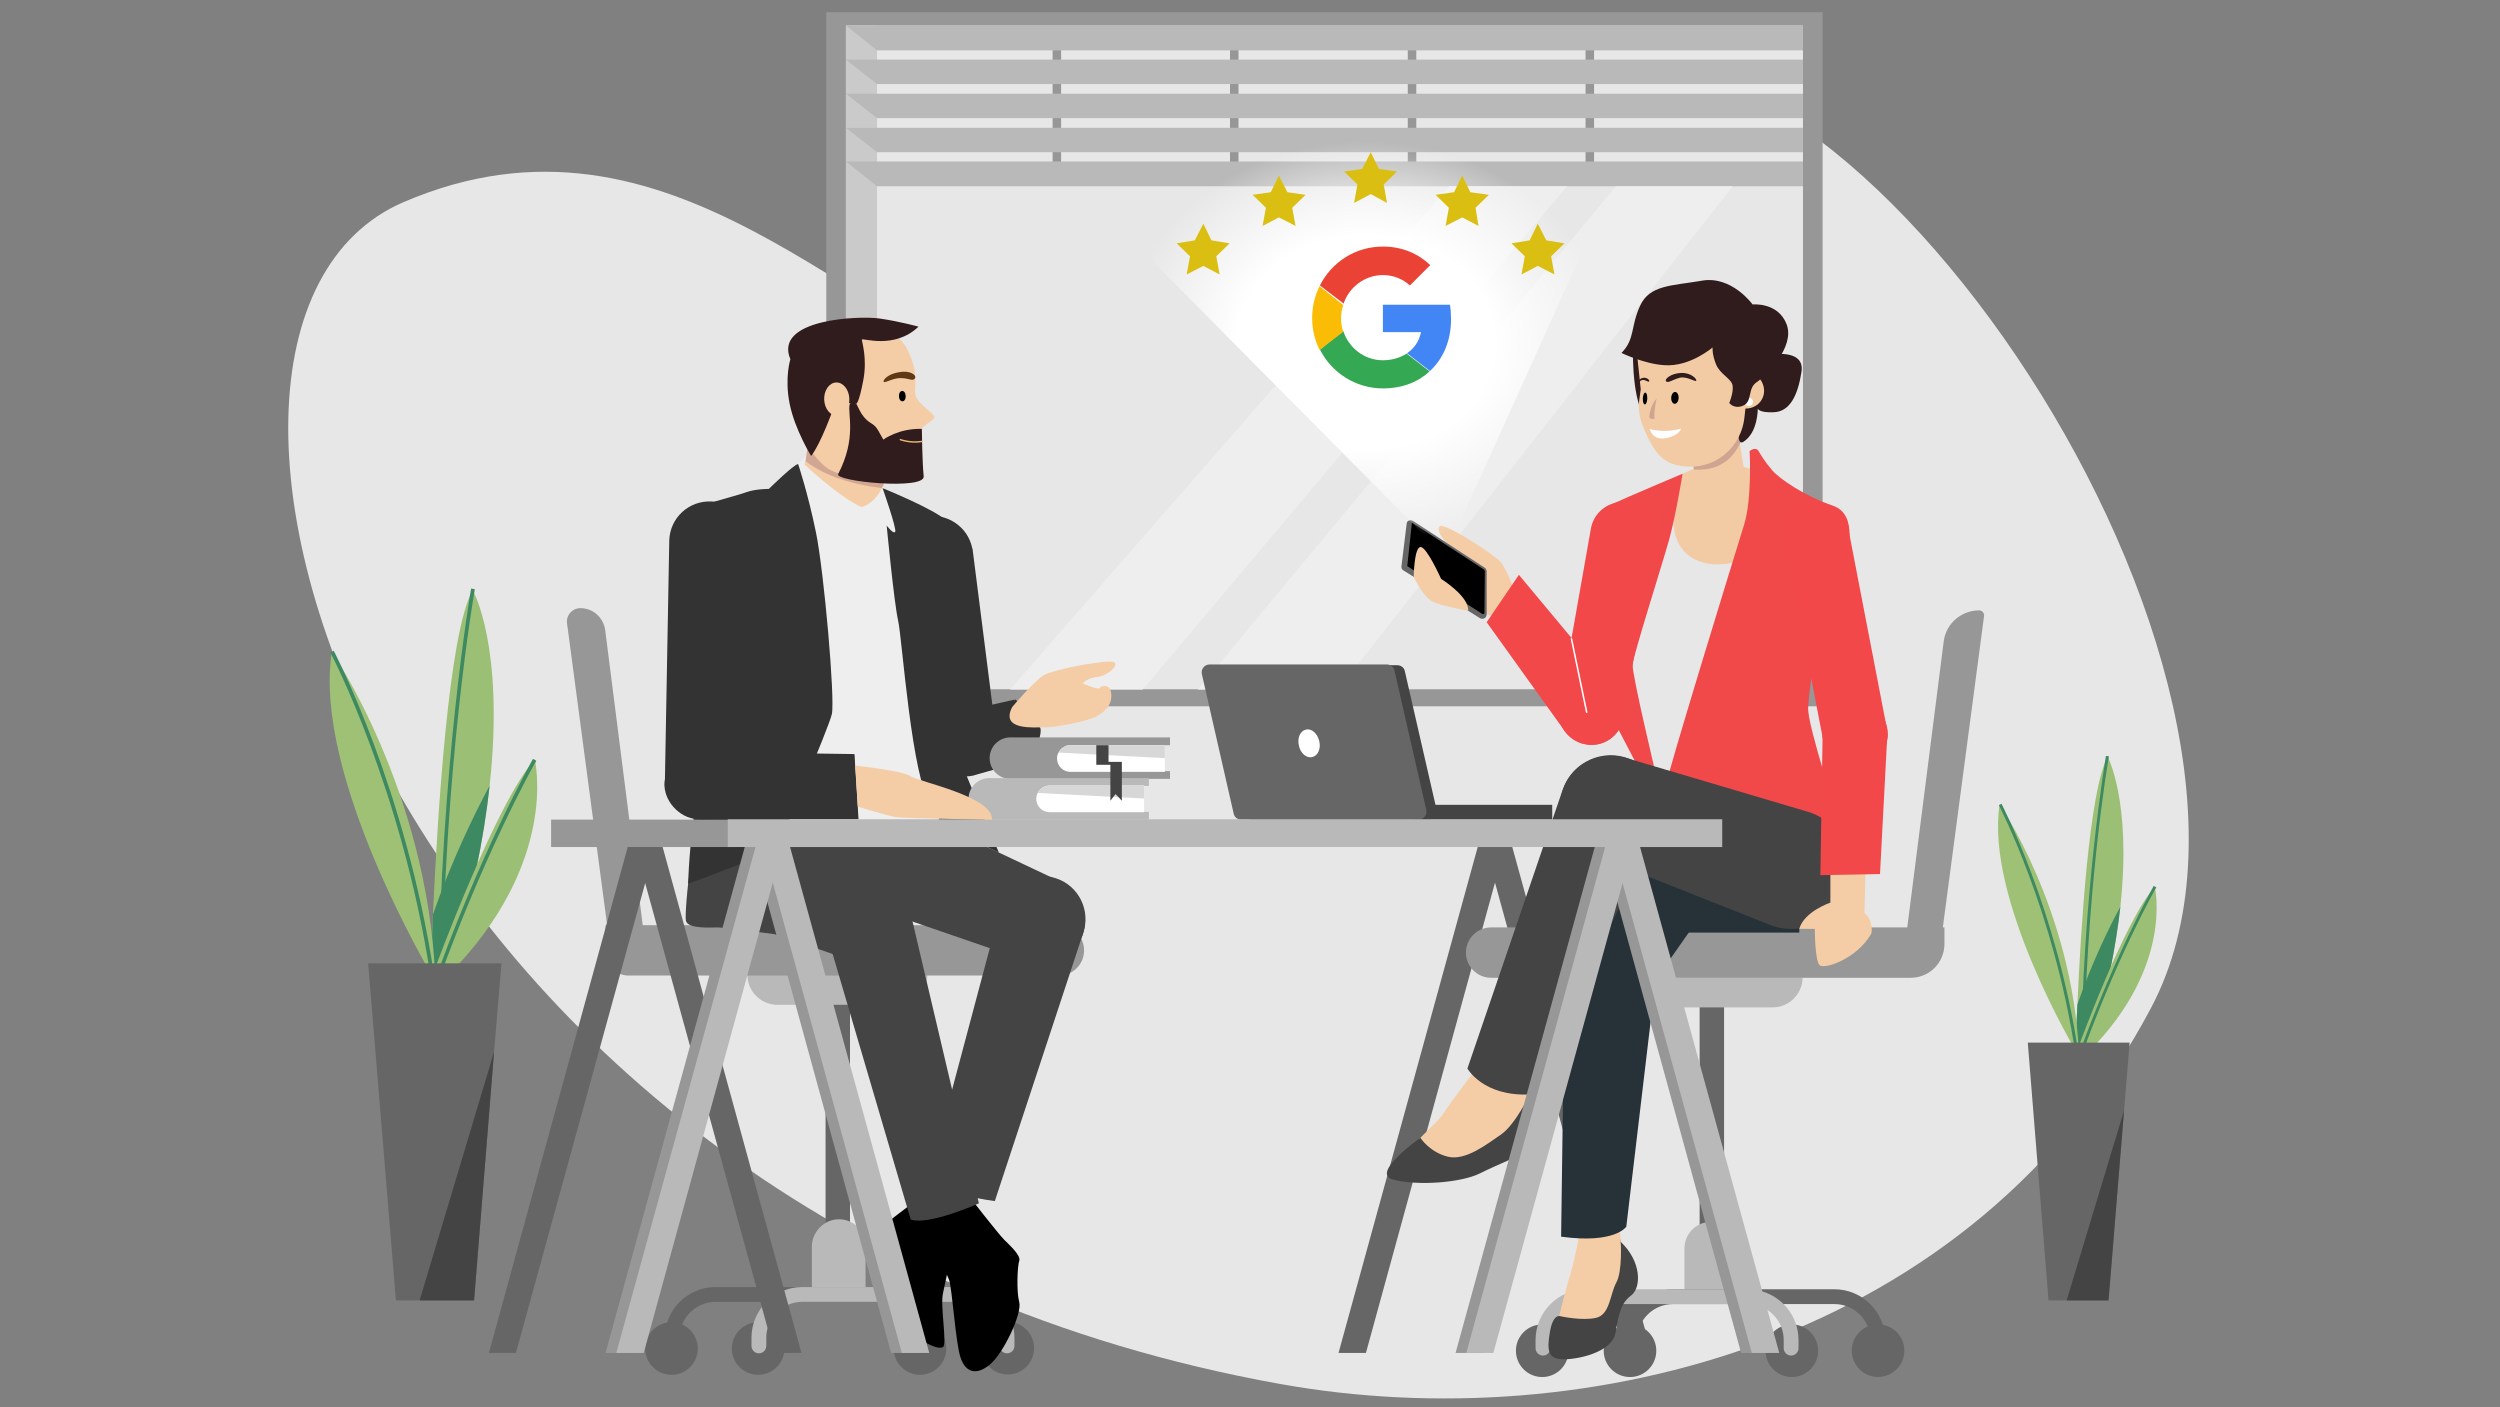
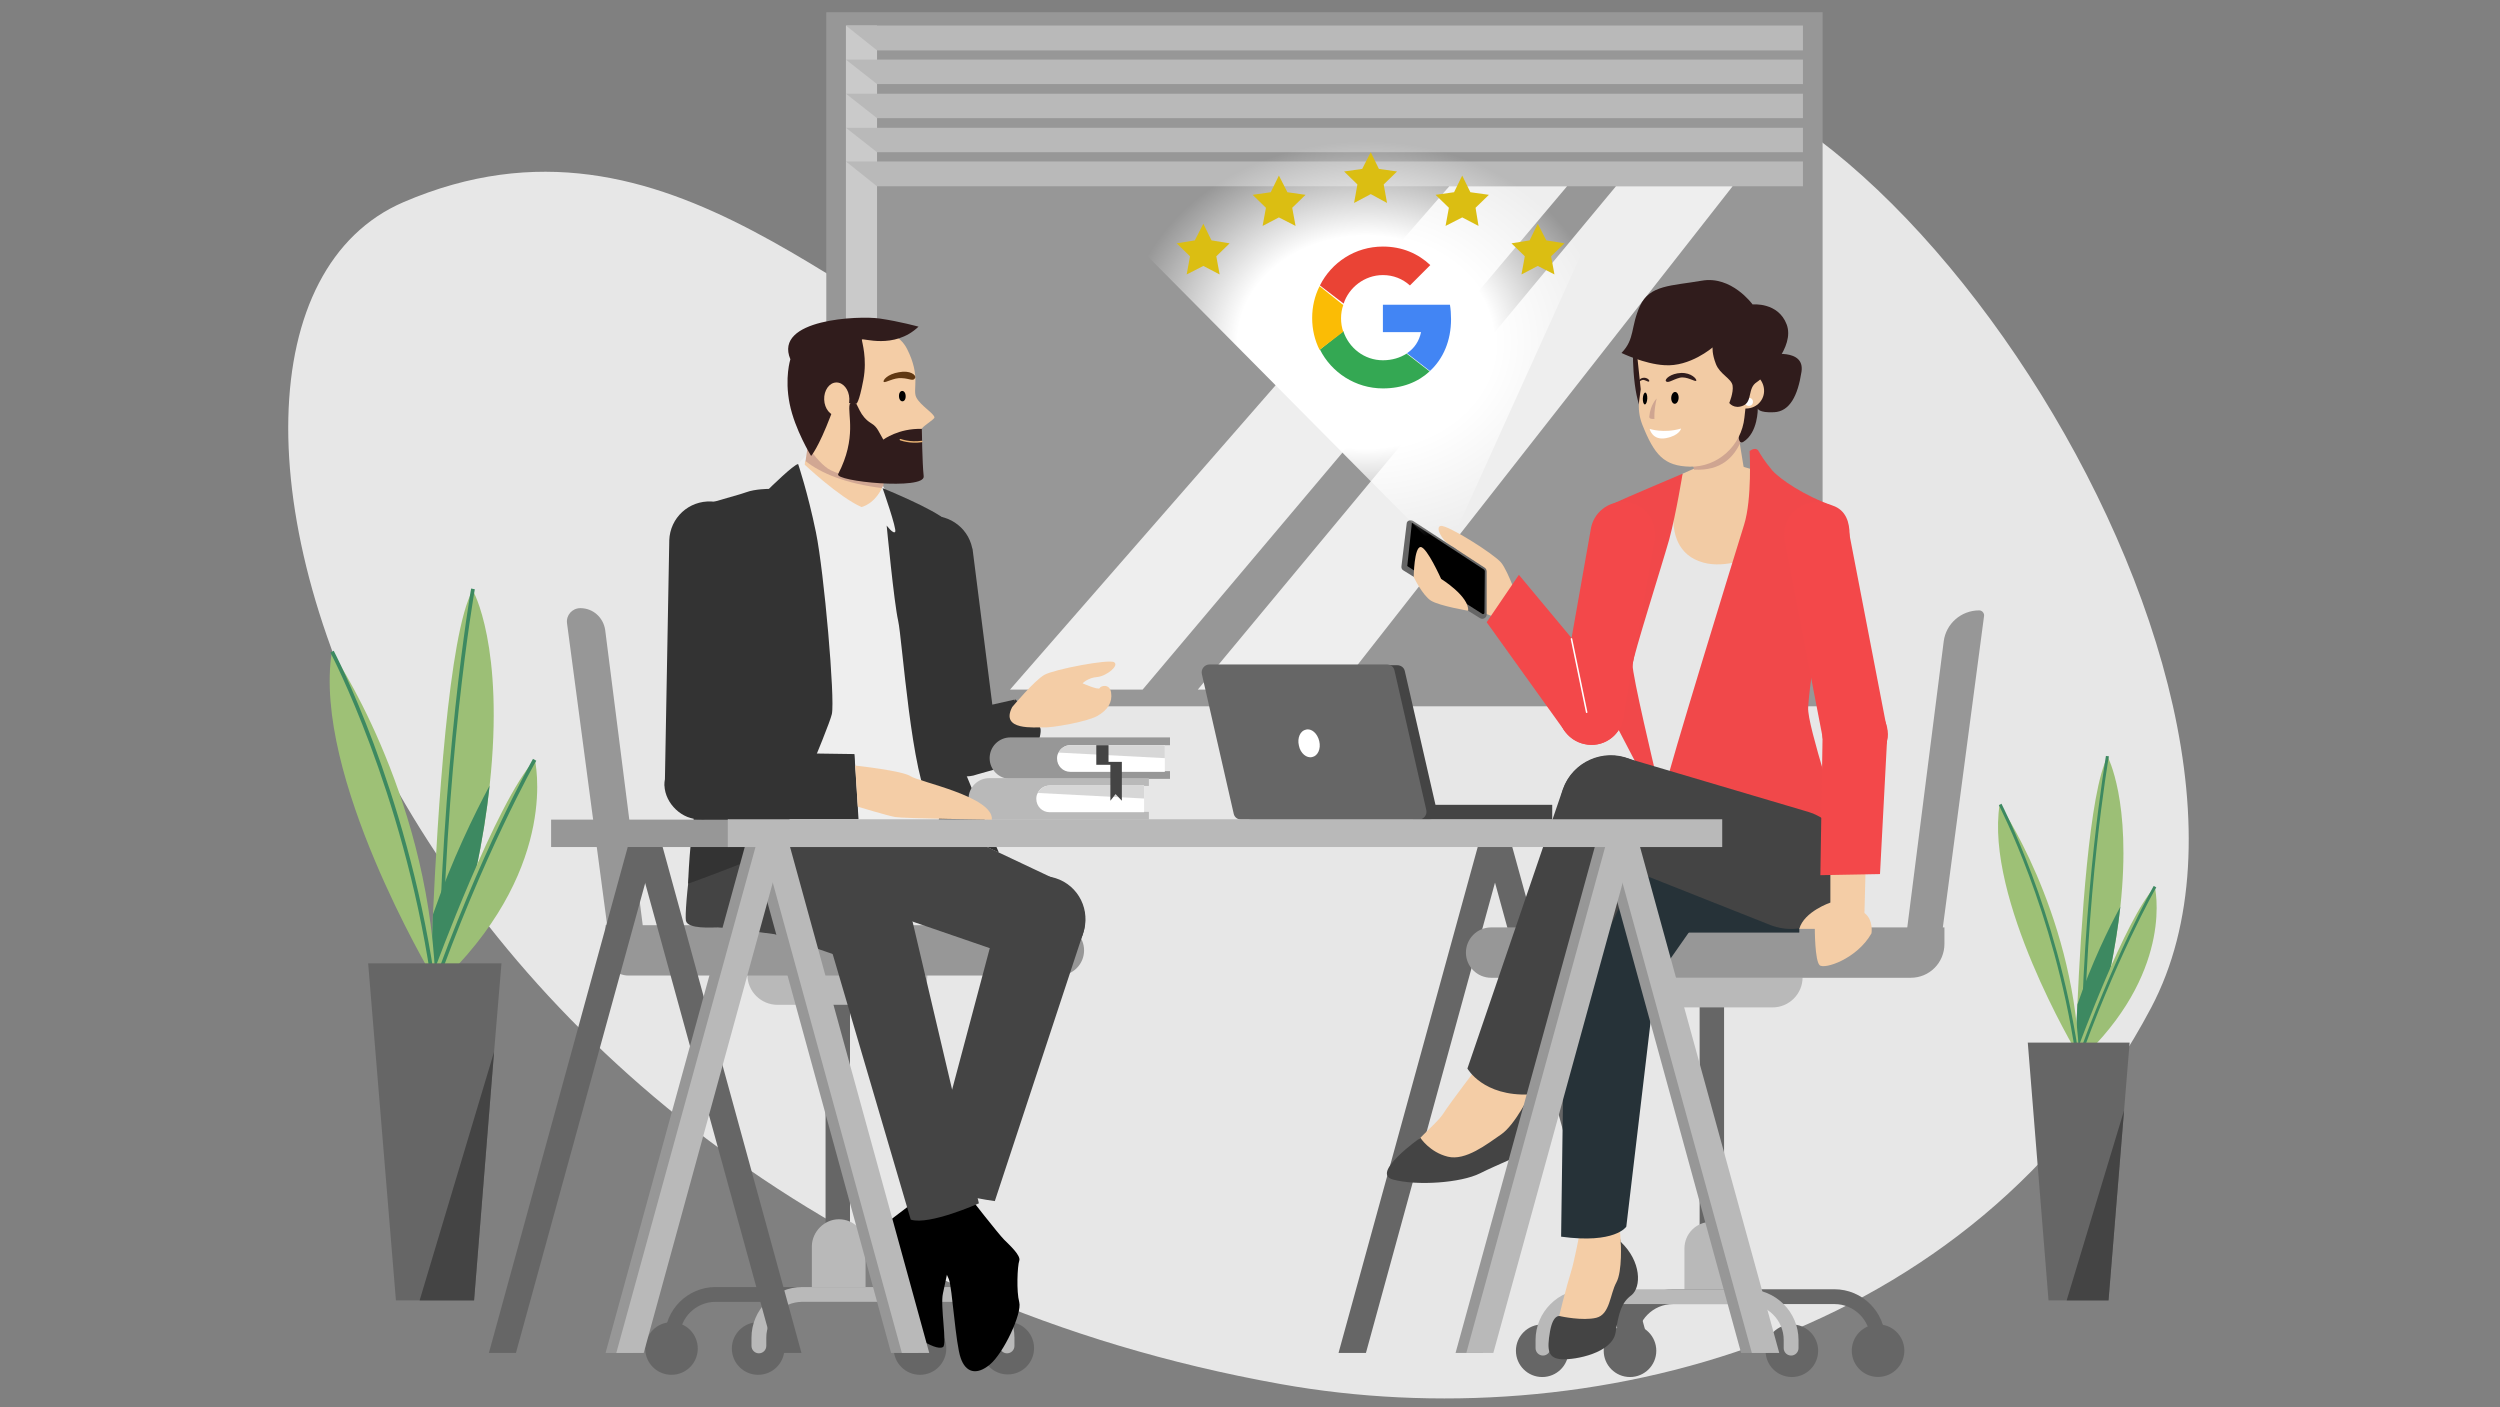
<svg xmlns="http://www.w3.org/2000/svg" version="1.1" id="Layer_1" x="0px" y="0px" viewBox="0 0 675 380" style="enable-background:new 0 0 675 380;" xml:space="preserve">
  <rect x="0" y="0" width="675" height="380" fill="#808080" stroke="none" />
  <style type="text/css">
	.st0{fill:#E7E7E7;}
	.st1{fill:#979797;}
	.st2{fill:#CACACA;}
	.st3{fill:#B9B9B9;}
	.st4{fill:#EEEEEE;}
	.st5{fill:#666666;}
	.st6{fill:#444444;}
	.st7{fill:#08528C;}
	.st8{fill:#333333;}
	.st9{fill:#F4CDA6;}
	.st10{fill:#D1A793;}
	.st11{fill:#603813;}
	.st12{fill:#301C1C;}
	.st13{fill:none;stroke:#EAB474;stroke-width:0.39;stroke-linecap:round;stroke-miterlimit:10;}
	.st14{fill:#263238;}
	.st15{fill:#F2CBA4;}
	.st16{fill:#F1484A;}
	.st17{fill:#F3484A;}
	.st18{fill:#CFA591;}
	.st19{fill:#FFFFFF;}
	.st20{fill:none;stroke:#FFFFFF;stroke-width:0.42;stroke-linecap:round;stroke-miterlimit:10;}
	.st21{fill:#9CBF76;}
	.st22{fill:#3D8961;}
	.st23{fill:#9EC176;}
	.st24{fill:#D7D7D7;}
	.st25{fill:url(#SVGID_1_);}
	.st26{fill:#DBBE12;}
	.st27{fill:#4285F4;}
	.st28{fill:#34A853;}
	.st29{fill:#FBBC05;}
	.st30{fill:#EA4335;}
</style>
  <g>
    <path class="st0" d="M345.8,373.7c82.6,14.8,187.3-11.4,235-101.6S496.6-9.4,426.5,20.9s-95,99.4-145.4,84s-99.9-81.4-172.2-50.3   C29,89.1,101.5,330,345.8,373.7L345.8,373.7z" />
    <g>
      <rect x="223.1" y="3.3" class="st1" width="269" height="187.4" />
-       <rect x="228.4" y="6.9" class="st0" width="258.4" height="179.2" />
      <rect x="228.4" y="6.9" class="st2" width="8.4" height="179.2" />
      <g>
        <rect x="284.2" y="11.9" class="st1" width="2.3" height="33.7" />
        <rect x="332.1" y="11.9" class="st1" width="2.3" height="33.7" />
        <rect x="380.1" y="11.9" class="st1" width="2.3" height="33.7" />
        <rect x="428.1" y="11.9" class="st1" width="2.3" height="33.7" />
        <polygon class="st3" points="486.8,50.3 236.8,50.3 228.4,43.6 486.8,43.6    " />
        <polygon class="st3" points="486.8,41.1 236.8,41.1 228.4,34.5 486.8,34.5    " />
        <polygon class="st3" points="486.8,31.9 236.8,31.9 228.4,25.3 486.8,25.3    " />
        <polygon class="st3" points="486.8,22.7 236.8,22.7 228.4,16.1 486.8,16.1    " />
        <polygon class="st3" points="486.8,13.6 236.8,13.6 228.4,6.9 486.8,6.9    " />
      </g>
      <polygon class="st4" points="467.8,50.3 361.3,186.2 323.4,186.2 436.3,50.3   " />
      <polygon class="st4" points="423.1,50.3 308.5,186.2 272.7,186.2 391.3,50.3   " />
    </g>
    <g>
      <polygon class="st5" points="407.3,225 368.8,365.3 361.4,365.3 400,225   " />
      <polygon class="st5" points="400,225 438.5,365.3 445.9,365.3 407.3,225   " />
    </g>
    <g>
      <g id="Chair">
        <rect x="222.9" y="264" class="st5" width="6.6" height="72.3" />
        <path class="st3" d="M201.8,263.2h48.6l0,0c0,4.5-3.6,8.1-8.1,8.1h-32.4C205.5,271.3,201.8,267.7,201.8,263.2L201.8,263.2     L201.8,263.2z" />
        <path class="st3" d="M226.5,329.2L226.5,329.2c4,0,7.2,3.2,7.2,7.2v13h-14.5v-13C219.3,332.5,222.6,329.2,226.5,329.2z" />
        <circle class="st5" cx="181.3" cy="364.1" r="7.1" />
        <circle class="st5" cx="204.7" cy="364.1" r="7.1" />
        <circle class="st5" cx="248.4" cy="364.1" r="7.1" />
        <circle class="st5" cx="272.1" cy="364" r="7.1" />
        <path class="st5" d="M248.5,365.4L248.5,365.4c-1.1,0-2-0.9-2-2v-2.2c0-5.3-4.3-9.7-9.7-9.7h-43.6c-5.3,0-9.7,4.3-9.7,9.7v2.2     c0,1.1-0.9,2-2,2l0,0c-1.1,0-2-0.9-2-2v-2.2c0-7.6,6.2-13.7,13.7-13.7h43.6c7.6,0,13.7,6.2,13.7,13.7v2.2     C250.5,364.5,249.6,365.4,248.5,365.4L248.5,365.4z" />
        <path class="st3" d="M271.9,365.4L271.9,365.4c-1.1,0-2-0.9-2-2v-2.2c0-5.3-4.3-9.7-9.7-9.7h-43.6c-5.3,0-9.7,4.3-9.7,9.7v2.2     c0,1.1-0.9,2-2,2l0,0c-1.1,0-2-0.9-2-2v-2.2c0-7.6,6.2-13.7,13.7-13.7h43.6c7.6,0,13.7,6.2,13.7,13.7v2.2     C273.9,364.5,273,365.4,271.9,365.4L271.9,365.4z" />
        <path class="st1" d="M169.7,263.4h116.2c3.7,0,6.8-3,6.8-6.8l0,0c0-3.7-3-6.8-6.8-6.8H163.5v7.3     C163.5,260.6,166.3,263.4,169.7,263.4L169.7,263.4z" />
        <path class="st1" d="M156.7,164.2L156.7,164.2c3.4,0,6.2,2.5,6.7,5.9l10.2,80.2H164l-10.9-82     C152.8,166.1,154.5,164.2,156.7,164.2L156.7,164.2z" />
      </g>
      <g>
        <path d="M247,324.4c0,0-11.1,8.2-11.1,8.9c-0.1,0.7,3.4,7.5,3.4,10.4s0.8,11.3,3,13.4c2.3,2.1,10.1,7.9,12.3,6.6     c1.2-0.7-0.8-11.1,0-14.5c0.8-3.5,1.3-7.1,2.3-8.6C257.9,339,247,324.4,247,324.4L247,324.4z" />
        <path d="M261.8,323.2c0,0,7.8,10,9.3,11.5s4.6,4.3,4.1,5.7s-0.8,8.3,0,11.2c0.8,3-4.2,13.7-7.9,16.8c-3.7,3.1-6.6,2.1-7.9-1.7     c-1.4-3.8-2.3-19.1-3.2-21.3s-7.9-17.1-7.9-17.1L261.8,323.2L261.8,323.2z" />
        <g>
          <circle class="st6" cx="234.3" cy="248.5" r="5.6" />
          <path class="st6" d="M231.6,236.9L231.6,236.9c6.4-1.5,12.8,2.5,14.1,9l18.6,79c0,0-13.4,6-18.4,4.4L223,251.4      C221.3,244.9,225.2,238.4,231.6,236.9L231.6,236.9z" />
        </g>
        <g>
          <path class="st6" d="M188.1,230.3L188.1,230.3c-2.6,7.2,1.3,15.2,8.6,17.6l34,11.7c6,1.9,12.4-1.2,14.6-7.1l0,0      c2.1-5.9-0.8-12.5-6.7-14.8L206,222.2C198.8,219.4,190.7,223,188.1,230.3L188.1,230.3z" />
          <circle class="st7" cx="201.5" cy="234.9" r="5" />
        </g>
        <g>
          <circle class="st6" cx="281.3" cy="248.5" r="5.6" />
          <path class="st6" d="M285,237.1L285,237.1c6.3,2,9.6,8.8,7.4,15l-23.8,72.2c0,0-14.6-1.9-18-5.8l19.6-73.6      C272,238.7,278.7,235.1,285,237.1L285,237.1z" />
        </g>
        <g>
          <path class="st6" d="M235.1,230.3L235.1,230.3c-2.6,7.2,1.3,15.2,8.6,17.6l34,11.7c6,1.9,12.4-1.2,14.6-7.1l0,0      c2.1-5.9-0.8-12.5-6.7-14.8L253,222.3C245.8,219.4,237.7,223,235.1,230.3L235.1,230.3z" />
-           <ellipse class="st7" cx="248.5" cy="234.9" rx="5" ry="5" />
        </g>
        <g>
          <g>
            <polygon class="st8" points="197.5,204.9 180.6,204.1 181,148.3 202,149.2      " />
            <circle class="st9" cx="191.5" cy="148.5" r="10.5" />
          </g>
          <path class="st8" d="M202.6,146.8c0.3-6.1-4.4-11.2-10.5-11.4c-6.1-0.3-11.2,4.4-11.4,10.5c0,0.1,0,0.2,0,0.3l0,0l-1.2,65.9      l18.4-6.7l4.7-58.2l0,0C202.6,147.1,202.6,147,202.6,146.8L202.6,146.8z" />
        </g>
        <g>
          <g>
-             <polygon class="st8" points="268.6,199.2 252.1,202.6 242.1,154.8 262.6,150.5      " />
            <ellipse transform="matrix(0.16 -0.987 0.987 0.16 61.469 376.848)" class="st9" cx="252.2" cy="152.3" rx="10.5" ry="10.5" />
          </g>
          <path class="st8" d="M262.5,148c-1.2-5.9-7-9.7-13-8.5c-5.9,1.2-9.7,7-8.5,13c0,0.1,0.1,0.2,0.1,0.3l0,0l10.7,50.3l17.3-3.6      l-6.5-51.2l0,0C262.6,148.3,262.6,148.2,262.5,148L262.5,148z" />
        </g>
        <g>
          <circle class="st8" cx="260.4" cy="200.9" r="8.4" />
          <path class="st8" d="M258.8,192.2c-4.7,1.1-8.2,6-7.1,10.7s6.4,7.6,11.1,6.5c0.3-0.1,0.7-0.2,1-0.3l14.5-4.1l-4.4-16.1      l-14.2,3.2C259.5,192.1,259.2,192.1,258.8,192.2L258.8,192.2z" />
        </g>
        <g>
          <path class="st10" d="M225,147.6L225,147.6c-5.9-0.9-10-6.4-9.1-12.4l3.2-21.5c0.9-5.9,6.4-10,12.4-9.1l0,0      c5.9,0.9,10,6.4,9.1,12.4l-3.2,21.5C236.5,144.4,230.9,148.5,225,147.6z" />
          <circle class="st10" cx="226.7" cy="136.3" r="4.3" />
          <circle class="st10" cx="229.8" cy="115.2" r="4.3" />
          <path class="st9" d="M238.3,131.8l-1,6.7c-0.9,6-6.4,10-12.4,9.1l0,0c-6-0.9-10-6.4-9.1-12.4l1.6-10.8      C221.6,127.8,228.4,130.6,238.3,131.8L238.3,131.8z" />
        </g>
        <g>
          <path class="st9" d="M224.8,89.4c4-1.1,16.3-2.7,20.1,4.8s1.4,10.9,2.5,13.1s4.8,4.3,4.9,5.4c0,0.6-3.6,2.6-3.5,3.3      s0.6,11.2-1.9,13.5c-2.5,2.3-19.5-0.3-23.4-3s-9.2-10.6-10.3-18.8C212.2,99.5,218.8,91.1,224.8,89.4L224.8,89.4z" />
          <ellipse transform="matrix(1 -3.263080e-02 3.263080e-02 1 -3.359 8.003)" cx="243.5" cy="106.9" rx="0.9" ry="1.4" />
          <path class="st11" d="M247.1,102c0.3-0.7-1.3-2.1-4.4-1.5c-3.1,0.5-4.4,2.2-4.1,2.6c0.4,0.4,2.7-1.2,4.9-1      C245.7,102.2,246.6,103.1,247.1,102L247.1,102z" />
          <path class="st12" d="M231.2,109c0,0,0.7,0,1.9-6.4c1.1-5.8-0.4-10.3-0.4-10.9s8.7,2.8,15.3-3.5c0,0-5-1.4-10.5-2.2      s-28.7,0.1-24.1,11c0,0-1.6,5-0.2,12c1.4,7,5.8,14.1,5.8,14.1s1.9-2,5.3-10.9C225.2,109.4,228.4,108.4,231.2,109L231.2,109z" />
          <ellipse transform="matrix(0.999 -3.664475e-02 3.664475e-02 0.999 -3.799 8.354)" class="st9" cx="226" cy="107.8" rx="3.4" ry="4.5" />
          <path class="st12" d="M231.2,109l0.9,1.8c0.7,1.4,1.7,2.6,3,3.4l0.3,0.2c0.7,0.4,1.3,1.1,1.7,1.8l1.4,2.5c0,0,4.1-3.1,10.4-2.9      c0,0,0.1,9.2,0.5,12.8c0.4,3.8-24.1,1.4-23.1-0.6c5.1-9.8,2.5-16.3,3.1-18.8C229.8,108.1,231.2,109,231.2,109L231.2,109z" />
          <path class="st13" d="M243.1,118.7c0,0,2.6,1,5.8,0.5" />
        </g>
        <path class="st8" d="M274.1,188.8c0,0,6.1,5.6,6.8,7.8s-3,9.7-3,9.7s-5.8,0.4-8.4,1.1C266.8,208.2,274.1,188.8,274.1,188.8     L274.1,188.8z" />
        <path class="st6" d="M209.7,252.3c0,0-14.3-1.9-15.9-1.9s-8.1,0.5-8.6-1.8c-0.5-2.4,2-28.9,6.3-31.1s57.2-3.4,58.2-3.4     s8,9,14.3,13.4s-11.8,17.6-13.4,17.6C249,245,209.7,252.3,209.7,252.3L209.7,252.3z" />
        <path class="st4" d="M217.6,123l-0.4,2.4c0,0,9.3,8.8,15.4,11.5c0,0,3.6-0.7,5.8-5.7l4.5,8.5c0,0,2.4,29,3,32s8,24.9,7.5,27.6     c-0.5,2.7,0.6,21.3,0,22.4c-0.6,1.1-8.2,0.8-15.7,1.2c-7.5,0.3-25.3,0-25.7-0.9s5.9-41.4,4.6-44.2c-1.3-2.8-7.1-42.9-6.2-45.7     C211.3,129.3,217.7,123,217.6,123L217.6,123z" />
        <path class="st8" d="M215.5,125.3c0,0,2.6,7.7,4.8,18.4s5.2,45.1,4.3,49.1s-13.9,33.9-14.2,35.4c-0.2,1.6-24.6,10.4-24.6,10.4     s0.3-12.5,2.5-23.5c2.1-11,4.6-20,3.9-24.2c-0.7-4.2-2.4-23.7-3-27.3s-4.4-24.5-3.4-25.6s13.3-4.2,15.7-5.1     c2.4-0.9,6.1-0.9,6.1-0.9S214.4,125.3,215.5,125.3L215.5,125.3z" />
        <path class="st8" d="M238.3,131.8c0,0,3.9,11.1,3.4,11.8s-2.3-1.7-2.3-1.7s2,20.9,3.1,25.7s3.6,42.7,8.9,49.9     c5.4,7.2,18.3,12.7,18.3,12.7s-9.8-22.7-11.5-28s-0.2-43-0.4-47.2c-0.2-4.2,0.6-11.4-2.3-14.4     C252.6,137.6,238.3,131.8,238.3,131.8L238.3,131.8z" />
        <path class="st9" d="M273.3,190.9c0,0,6-7.2,8.7-8.7s17.4-4.3,18.8-3.4c1.5,0.9-2.1,3.8-4.6,4s-3.9,1.7-3.9,1.7s4.3,1.9,4.6,1.3     c0.2-0.6,2.7-1.4,3.1,1.2c0.4,2.6-0.9,4.7-3.7,6.3c-2.8,1.6-12.6,3.3-14.7,3.1C279.6,196.3,269.9,197.4,273.3,190.9L273.3,190.9z     " />
      </g>
    </g>
    <g>
      <g id="Chair-2">
        <rect x="458.9" y="264.6" class="st5" width="6.6" height="72.3" />
        <path class="st3" d="M486.7,263.9h-48.6l0,0c0,4.5,3.6,8.1,8.1,8.1h32.4C483,272,486.7,268.4,486.7,263.9L486.7,263.9     L486.7,263.9z" />
        <path class="st3" d="M462,329.9L462,329.9c-4,0-7.2,3.2-7.2,7.2v13h14.5v-13C469.2,333.1,465.9,329.9,462,329.9L462,329.9z" />
        <ellipse transform="matrix(0.16 -0.987 0.987 0.16 65.965 806.932)" class="st5" cx="507.2" cy="364.7" rx="7.1" ry="7.1" />
        <circle class="st5" cx="483.8" cy="364.7" r="7.1" />
        <circle class="st5" cx="440.1" cy="364.7" r="7.1" />
        <circle class="st5" cx="416.4" cy="364.7" r="7.1" />
        <path class="st5" d="M440,366L440,366c1.1,0,2-0.9,2-2v-2.2c0-5.3,4.3-9.7,9.7-9.7h43.6c5.3,0,9.7,4.3,9.7,9.7v2.2     c0,1.1,0.9,2,2,2l0,0c1.1,0,2-0.9,2-2v-2.2c0-7.6-6.2-13.7-13.7-13.7h-43.6c-7.6,0-13.7,6.2-13.7,13.7v2.2     C438,365.1,438.9,366,440,366L440,366z" />
        <path class="st3" d="M416.6,366L416.6,366c1.1,0,2-0.9,2-2v-2.2c0-5.3,4.3-9.7,9.7-9.7h43.6c5.3,0,9.7,4.3,9.7,9.7v2.2     c0,1.1,0.9,2,2,2l0,0c1.1,0,2-0.9,2-2v-2.2c0-7.6-6.2-13.7-13.7-13.7h-43.6c-7.6,0-13.7,6.2-13.7,13.7v2.2     C414.6,365.1,415.5,366,416.6,366L416.6,366z" />
        <path class="st1" d="M515.9,264H402.6c-3.7,0-6.8-3-6.8-6.8l0,0c0-3.7,3-6.8,6.8-6.8H525v4.4C525,260,520.9,264,515.9,264     L515.9,264z" />
        <path class="st1" d="M534.4,164.8L534.4,164.8c-4.9,0-9,3.6-9.6,8.4l-9.9,77.7h9.6l11.2-84.6     C535.8,165.6,535.2,164.8,534.4,164.8L534.4,164.8z" />
      </g>
      <g>
        <path class="st9" d="M399.7,287.1c0,0-8.3,10.8-10.1,13.7c-1.9,2.9-9.3,8.6-8.8,10.3c0.5,1.7,8.2,4.4,15.7,3s15.4-14.4,15.4-14.4     l1.1-4.3C413,295.5,402.7,283.2,399.7,287.1z" />
        <path class="st6" d="M383.5,307.2c0,0,2.5,3.9,7.4,5.1c4.8,1.2,10.6-3.4,14.4-6s7.8-10.9,7.8-10.9s1.2,2.1,1.4,3.7     s4.8,7.5,0,10.5c-4.8,2.9-9.7,4.6-14.9,7.2c-5.2,2.6-17,3.4-23.4,1.7C369.7,316.9,383.5,307.2,383.5,307.2L383.5,307.2z" />
        <path class="st9" d="M437.2,329.7c0,0,1,13.6,1,14.5s-2.6,11.5-4.8,13.1c-2.3,1.6-12.7,1.5-13,1c-0.2-0.5,3-12.6,3.8-15     s2.4-10.8,2.4-10.8L437.2,329.7L437.2,329.7z" />
        <path class="st6" d="M437.6,335.3c0,0,0.5,7.9-1.2,11s-1.7,8.6-5.4,9.5c-3.7,0.9-9.6-0.4-9.6-0.4s-2-1-2.9,4.1s-0.5,7.3,3.2,7.5     s13.6-1.7,14.5-7.2s1.6-8.1,4.3-10.1C443.2,347.5,443.2,340.6,437.6,335.3L437.6,335.3z" />
        <path class="st14" d="M449.9,251.8h35.9c0,0,1-8.8-8.6-10.8C467.6,238.9,450.6,236.3,449.9,251.8L449.9,251.8z" />
        <path class="st14" d="M464,240.3l-17,24.3l-7.9,66.6c0,0-3,4.7-17.6,2.7l1-73c0,0,10-32.8,15.8-32.4     C444,228.8,464,240.3,464,240.3L464,240.3z" />
        <g>
          <path class="st0" d="M452.4,133.6c0,0-0.2,1-0.5,1.8c-2.4,7.4-12.9,38.5-13.7,43.2c-0.9,5.3,8.9,30.6,8.9,30.6l6.8,2.2      c0,0,20.6-69,20.6-71.7s-1.5-2.8-1.5-2.8L452.4,133.6L452.4,133.6z" />
          <path class="st15" d="M454.3,127.9c0,0-8.4,20.1,5.6,24c6.2,1.7,13.2-1.6,13.2-1.6l4-22.4l-13.8-4L454.3,127.9L454.3,127.9z" />
          <path class="st16" d="M472.4,121.8c0,0,0.7,12.9-1.5,19.9s-21.2,68.8-20.9,69.7c1.1,4.3,18.4,5.8,21.3,4.3s28-64.1,27.5-64.9      c-0.5-0.7,3.4-11.8-4-14.3s-14.2-7.1-16.3-9.5c-2.1-2.5-3.1-4.2-3.8-5.4C473.8,120.6,472.4,121.8,472.4,121.8z" />
          <path class="st16" d="M454.3,127.9c0,0-1.7,10.6-3.6,17.7c-2,7.1-9.7,31.3-9.9,33.8c-0.2,2.5,6.2,29.3,6.2,29.3l-5.2-2.5      c0,0-9.9-18.9-12.3-23.7s-0.4-27.2,0.2-29.6c0.6-2.4,3-13.9,4.4-14.8s0.3-1.5,2.1-2.4S454.3,127.9,454.3,127.9L454.3,127.9z" />
          <path class="st16" d="M493.8,153.7c0,0-4.9,26.4-5.6,37.3c-0.3,5.1,8.8,31,9,35.7s0,20.4,0,20.4L484,248l-25-6.9      c0,0,2.8-14.5-6.2-17.4l-18.2,3.8c0,0,3.3-13,3.6-14.8c0.3-1.8,0.1-6.5,0.1-6.5l20.3,4.1l16-13.6L493.8,153.7L493.8,153.7z" />
        </g>
        <g>
          <g>
            <polygon class="st9" points="495.1,143.3 485.9,145.3 496.5,199.1 505.2,197.3      " />
            <circle class="st9" cx="490.5" cy="144.3" r="4.7" />
          </g>
          <path class="st17" d="M502.7,206.8L502.7,206.8c4.8-1,7.8-5.7,6.7-10.4L499,142.5c-1-4.7-5.7-7.7-10.4-6.7l0,0      c-4.7,1-7.7,5.7-6.7,10.4l10.4,53.9C493.3,204.8,498,207.8,502.7,206.8z" />
        </g>
        <g>
          <g>
            <polygon class="st9" points="433.6,143.3 442.8,145.3 434,193.3 425.3,191.4      " />
            <circle class="st9" cx="438.2" cy="144.3" r="4.7" />
          </g>
          <path class="st17" d="M427.8,200.9L427.8,200.9c-4.8-1-7.8-5.7-6.7-10.4l8.5-48.1c1-4.7,5.7-7.7,10.4-6.7l0,0      c4.7,1,7.7,5.7,6.7,10.4l-8.5,48.1C437.2,199,432.5,202,427.8,200.9L427.8,200.9z" />
        </g>
        <g>
          <g>
            <polygon class="st9" points="404.3,167.5 408.8,164.1 433.2,189.6 426.2,195      " />
            <circle class="st9" cx="429.7" cy="192.3" r="4.4" />
          </g>
          <path class="st9" d="M410.3,163.2c0,0-3-8.9-5-11.3c-2-2.4-14.6-10.3-16.3-9.9c-1.7,0.3,0.6,4.3,2.8,5.4c2.3,1.1,3,3,3,3      s-4.7,0.2-4.7-0.4c0-0.7-2-2.3-3.4,0s-0.9,4.7,1.1,7.2s10.6,7.7,12.6,8.2C402.5,166.1,411.1,170.6,410.3,163.2L410.3,163.2z" />
          <polygon class="st17" points="401.4,168 410.1,155.2 436.6,187 422.7,197.7     " />
          <circle class="st17" cx="429.7" cy="192.3" r="8.8" />
          <path class="st5" d="M381.6,140.7l19.3,12.6c0.3,0.2,0.5,0.6,0.5,1v11.6c0,0.9-1,1.5-1.8,1L378.9,154c-0.4-0.2-0.6-0.7-0.5-1.2      l1.4-11.4C379.8,140.6,380.8,140.2,381.6,140.7L381.6,140.7z" />
          <path d="M381.4,141.2l19.3,12.6c0.1,0.1,0.2,0.3,0.2,0.4l-0.1,11.3c0,0.2-0.3,0.4-0.5,0.3L380.2,153c-0.2-0.1-0.3-0.3-0.2-0.5      l1.2-11.2C381.1,141.2,381.3,141.1,381.4,141.2L381.4,141.2z" />
          <path class="st9" d="M396.4,164.9c0,0-7.7-1.3-10-2.7s-4.7-6.4-4.7-6.4s0.1-8.2,1.9-8.1c1.7,0.1,5.5,8.6,5.5,8.6      S396.7,161,396.4,164.9L396.4,164.9z" />
        </g>
        <g>
          <circle class="st6" cx="434.9" cy="218" r="6.6" />
          <path class="st6" d="M440,204.9L440,204.9c-7.2-2.9-15.4,0.8-18,8.1l-25.8,75.5c0,0,4.2,7.6,16.9,7l34.5-72.3      C450.7,216,447.3,207.7,440,204.9L440,204.9z" />
        </g>
        <g>
          <path class="st6" d="M498.9,239.8L498.9,239.8c-2.9,8.6-12.3,13.2-20.8,10l-47.9-19c-7-2.6-10.7-10.2-8.3-17.3l0,0      c2.3-7.1,9.9-11,17-8.9l49.3,14.6C496.9,221.9,501.7,231.2,498.9,239.8L498.9,239.8z" />
          <circle class="st6" cx="483.1" cy="234.4" r="5.9" />
        </g>
        <path class="st9" d="M494.2,235.1v8.6c0,0-7.1,2.4-8.4,7.1h4.2c0,0,0,8.6,1.3,9.8c1.3,1.2,10.1-1.7,14-8.6c0,0,0.6-3.6-1.9-5.5     l0.3-11.5h-9.5V235.1z" />
        <g>
          <g>
            <polygon class="st9" points="496.7,233.4 502.3,233.3 505.3,198.1 496.4,198.3      " />
            <circle class="st9" cx="500.9" cy="198.2" r="4.4" />
          </g>
          <polygon class="st17" points="491.5,236.3 507.6,236 509.6,198 492.1,198.4     " />
          <circle class="st17" cx="500.9" cy="198.2" r="8.8" />
        </g>
        <g>
          <path class="st15" d="M467.6,139.4L467.6,139.4c-3.8,0.9-7.5-1.5-8.4-5.2l-4.2-18.3c-0.9-3.7,1.5-7.5,5.2-8.3h0.1      c3.7-0.9,7.5,1.5,8.3,5.2l3,18.3C472.5,134.8,471.3,138.6,467.6,139.4L467.6,139.4z" />
          <path class="st18" d="M460.2,107.6c-3.8,0.9-6.1,4.6-5.3,8.3l2.5,10.9c7.4,0.4,10.8-3.5,12.6-7.5l-1.5-6.5      C467.7,109,464,106.7,460.2,107.6L460.2,107.6z" />
          <ellipse transform="matrix(0.975 -0.223 0.223 0.975 -17.523 107.331)" class="st15" cx="465.6" cy="131.1" rx="3.2" ry="3.2" />
          <ellipse transform="matrix(0.975 -0.223 0.223 0.975 -14.109 106.127)" class="st18" cx="462" cy="115.4" rx="3.2" ry="3.2" />
        </g>
        <g>
          <path class="st12" d="M477.6,95.8c0,0,9.8-1.9,8.8,4.6s-3.2,10.7-7.4,10.9s-4.4-1-4.4-1s0.1,6.5-3.9,9S472.7,95.9,477.6,95.8      L477.6,95.8z" />
          <path class="st12" d="M440.9,94.8c0,0-0.1,4.4,0.5,9s1.5,6.2,1.9,8.3c0.4,2.1,6.3,2.1,8.5,2.6c2.2,0.4-7.1-19.6-7.1-19.6      L440.9,94.8z" />
          <path class="st15" d="M458.1,79.3L458.1,79.3c8.6,0.4,15.3,8,14.7,16.9l-1.8,16.5c-0.8,7.7-7.3,13.5-14.8,13.3l0,0      c-6.9-0.2-9.5-3.1-12.8-11.4c-0.8-2.1-1.1-4.3-0.8-6.6l0.4-2.9l-0.9-8.5c-0.4-3.9,0.5-7.8,2.8-10.9      C447.9,81.6,452.8,79,458.1,79.3L458.1,79.3z" />
          <ellipse transform="matrix(4.170252e-02 -0.999 0.999 4.170252e-02 318.148 546.865)" cx="444.2" cy="107.6" rx="1.6" ry="0.6" />
          <ellipse transform="matrix(4.971952e-02 -0.999 0.999 4.971952e-02 322.352 553.83)" cx="452.2" cy="107.5" rx="1.6" ry="1" />
          <path class="st12" d="M449.8,102.9c-0.4-0.5,1.3-2.1,4.1-2.2c2.8-0.1,4.3,1.7,4.1,2.1c-0.3,0.4-2.6-1.3-4.5-0.8      S450.3,103.6,449.8,102.9L449.8,102.9z" />
          <path class="st12" d="M445.3,102.9c0.1-0.3-0.6-1-1.6-0.9s-1.5,1.1-1.4,1.2s0.9-0.8,1.6-0.6S445.2,103.3,445.3,102.9      L445.3,102.9z" />
          <path class="st19" d="M445.4,115.8c0,0,3.8,1.3,8.5-0.1c0,0-0.4,1.9-4.1,2.6S445.4,115.8,445.4,115.8z" />
          <path class="st15" d="M470.9,110.3h0.3c2.7,0.1,5-1.9,5.1-4.6l0,0c0.1-2.7-2-5.1-4.7-5.2h-1.9L470.9,110.3L470.9,110.3z" />
          <circle class="st19" cx="472.2" cy="108.5" r="1.1" />
          <path class="st18" d="M447.3,107.6c0,0-1.7,1.6-2,4.9c-0.1,0.8,1.4,0.6,1.4,0.6S446.5,111,447.3,107.6z" />
          <path class="st12" d="M462.4,93.8c0,0-0.2,1.7,0.9,4.5s4.2,3.9,4.5,5.8s-0.9,4.7-0.9,4.7s1.3,1.8,3.8,0.7      c2.5-1.1,1.1-4.7,3.6-6.3c2.5-1.7,10.4-9.5,8.1-15.6s-9.2-5.4-9.2-5.4s-5.7-7.9-13.8-6.4c-8.1,1.4-14,1.1-16.6,6.8      c-2.6,5.7-1.3,8.9-5,12.7c0,0,6.2,3,11.6,3.3C456.3,99.1,462.4,93.8,462.4,93.8L462.4,93.8z" />
        </g>
      </g>
      <line class="st20" x1="424.3" y1="172.5" x2="428.4" y2="192.3" />
    </g>
    <g id="Table">
      <polygon class="st5" points="177.9,225 139.3,365.3 132,365.3 170.5,225   " />
      <polygon class="st5" points="170.5,225 209.1,365.3 216.4,365.3 177.9,225   " />
      <polygon class="st1" points="202.1,225 240.6,365.3 248,365.3 209.5,225   " />
      <polygon class="st3" points="205,225 243.5,365.3 250.9,365.3 212.3,225   " />
      <polygon class="st1" points="209.5,225 170.9,365.3 163.5,365.3 202.1,225   " />
      <polygon class="st3" points="212.3,225 173.8,365.3 166.4,365.3 205,225   " />
      <rect x="148.8" y="221.3" class="st1" width="48" height="7.4" />
    </g>
    <g id="Plant">
      <path class="st21" d="M572.5,244.8c-1.2,10.7-3.7,23.9-8.5,39.6l-3.6-0.5c0,0,0.1-5.1,0.5-12.7c0.9-20.1,3.2-58,8.2-66.9    C569,204.4,575.6,216.1,572.5,244.8L572.5,244.8z" />
      <path class="st22" d="M562.6,289.2h-0.8c0.4-48.3,6.8-84.7,6.8-85.1l0.8,0.1C569.3,204.7,563,241,562.6,289.2z" />
      <path class="st22" d="M572.5,244.8c-1.2,10.7-3.7,23.9-8.5,39.6l-3.6-0.5c0,0,0.1-5.1,0.5-12.7    C564.7,260.2,569.3,250.7,572.5,244.8L572.5,244.8z" />
      <path class="st21" d="M561.1,282.9c0,0,12.7-34.8,20.7-43.4c0,0,5.2,21.4-18,44.6L561.1,282.9L561.1,282.9z" />
      <path class="st23" d="M539.9,217.2c0,0,19.5,28.4,21.4,66.8h-0.7C560.6,284,535.9,242.6,539.9,217.2z" />
      <path class="st22" d="M560.3,284.1c-5.8-38.4-20.5-66.4-20.6-66.7l0.7-0.4c0.1,0.3,14.9,28.5,20.7,66.9L560.3,284.1L560.3,284.1z" />
      <path class="st22" d="M560.9,288.1l-0.7-0.3c10.1-28.8,21.2-48.4,21.3-48.6l0.7,0.4C582,239.8,571,259.4,560.9,288.1L560.9,288.1z    " />
      <polygon class="st5" points="575,281.5 573.5,299.8 569.3,351.1 553.1,351.1 547.5,281.5   " />
      <polygon class="st6" points="573.5,299.8 569.3,351.1 558,351.1   " />
    </g>
    <g id="Plant-2">
      <path class="st21" d="M132.2,212.1c-1.5,14-4.9,31.2-11.1,51.9l-4.8-0.6c0,0,0.2-6.6,0.6-16.5c1.2-26.3,4.2-75.9,10.7-87.5    C127.7,159.3,136.3,174.6,132.2,212.1L132.2,212.1z" />
      <path class="st22" d="M119.3,270.2h-1c0.6-63.2,8.8-110.8,8.9-111.3l1,0.2C128.1,159.6,119.8,207.1,119.3,270.2L119.3,270.2z" />
      <path class="st22" d="M132.2,212.1c-1.5,14-4.9,31.2-11.1,51.9l-4.8-0.6c0,0,0.2-6.6,0.6-16.5C122,232.2,128.1,219.8,132.2,212.1    L132.2,212.1z" />
      <path class="st21" d="M117.3,261.9c0,0,16.7-45.5,27.1-56.8c0,0,6.8,27.9-23.5,58.3L117.3,261.9z" />
      <path class="st23" d="M89.6,176c0,0,25.6,37.2,27.9,87.4h-0.9C116.7,263.4,84.3,209.3,89.6,176z" />
      <path class="st22" d="M116.2,263.4c-7.6-50.2-26.8-86.9-27-87.2l0.9-0.5c0.2,0.4,19.5,37.2,27.1,87.6L116.2,263.4L116.2,263.4z" />
      <path class="st22" d="M117,268.7l-0.9-0.3c13.2-37.7,27.7-63.3,27.8-63.5l0.9,0.5C144.6,205.6,130.2,231.2,117,268.7L117,268.7z" />
      <polygon class="st5" points="135.4,260.1 133.4,284 128,351.1 106.9,351.1 99.4,260.1   " />
      <polygon class="st6" points="133.4,284 128,351.1 113.3,351.1   " />
    </g>
    <g id="Laptop">
      <path class="st6" d="M327.3,182.2l8.6,37.5c0.2,1,1.1,1.6,2.1,1.6h47.8c1.4,0,2.4-1.3,2.1-2.6l-8.6-37.5c-0.2-1-1.1-1.6-2.1-1.6    h-47.8C328,179.6,327,180.9,327.3,182.2z" />
      <rect x="381.5" y="217.3" class="st6" width="37.6" height="4" />
      <path class="st5" d="M324.5,182l8.6,37.7c0.2,1,1.1,1.6,2.1,1.6H383c1.4,0,2.4-1.3,2.1-2.6l-8.6-37.7c-0.2-1-1.1-1.6-2.1-1.6    h-47.8C325.2,179.4,324.2,180.7,324.5,182z" />
      <path class="st19" d="M356.2,200.1c0.5,2.1-0.4,4-1.9,4.3c-1.5,0.4-3.2-1-3.6-3.1c-0.5-2.1,0.4-4,1.9-4.3    C354.1,196.6,355.7,198,356.2,200.1z" />
    </g>
    <g id="Book">
      <path class="st1" d="M314.1,203.7v-2.5h1.8v-2.1h-43.1c-3.1,0-5.6,2.5-5.6,5.6l0,0c0,3.1,2.5,5.6,5.6,5.6h43.1v-2.1h-1.8V203.7    L314.1,203.7z" />
      <path class="st3" d="M308.4,214.7v-2.5h1.8v-2.1h-43.1c-3.1,0-5.6,2.5-5.6,5.6l0,0c0,3.1,2.5,5.6,5.6,5.6h43.1v-2.1h-1.8V214.7    L308.4,214.7z" />
      <path class="st19" d="M308.9,212.1v7.2h-25.5c-2,0-3.6-1.6-3.6-3.6c0-0.6,0.1-1.1,0.4-1.6c0.6-1.2,1.8-2,3.2-2L308.9,212.1    L308.9,212.1z" />
      <path class="st24" d="M308.9,212.1v3.5l-28.7-1.5c0.6-1.2,1.8-2,3.2-2H308.9L308.9,212.1z" />
      <path class="st19" d="M314.5,201.2v7.2H289c-2,0-3.6-1.6-3.6-3.6c0-0.6,0.1-1.1,0.4-1.6c0.6-1.2,1.8-2,3.2-2L314.5,201.2    L314.5,201.2z" />
      <path class="st24" d="M314.5,201.2v3.5l-28.7-1.5c0.6-1.2,1.8-2,3.2-2H314.5L314.5,201.2z" />
      <polygon class="st6" points="296,201.2 299.3,201.2 299.3,205.7 302.9,205.7 302.9,216.2 301.2,214.4 299.8,216.2 299.8,206.5     296,206.5   " />
    </g>
    <polygon class="st1" points="431.6,225 470.1,365.3 477.5,365.3 438.9,225  " />
    <polygon class="st3" points="434.4,225 473,365.3 480.4,365.3 441.8,225  " />
    <polygon class="st1" points="438.9,225 400.4,365.3 393,365.3 431.6,225  " />
    <polygon class="st3" points="441.8,225 403.2,365.3 395.9,365.3 434.4,225  " />
    <g>
      <g>
        <circle class="st8" cx="188.2" cy="211.8" r="8.4" />
        <polygon class="st8" points="230.6,203.8 231.6,220 188.5,220.3 188,203.4    " />
      </g>
      <path class="st8" d="M188.5,203c-4.9,0.2-9.2,4.2-9.1,9.1c0.2,4.9,4.8,9.3,9.7,9.1c0.4,0,0.8,0.1,1.1,0h41.6l-1.1-17.6l-41.2-0.6    C189.2,203,188.8,203,188.5,203L188.5,203z" />
    </g>
    <rect x="196.5" y="221.2" class="st3" width="268.5" height="7.5" />
    <path class="st9" d="M230.9,206.7c0,0,12.9,1.4,15,2.9c2.2,1.5,22.4,5.5,21.9,11.7c0,0-23.9-0.3-26.1-0.7   c-2.2-0.4-10.1-2.8-10.1-2.8L230.9,206.7L230.9,206.7z" />
  </g>
  <radialGradient id="SVGID_1_" cx="368.8" cy="387.492" r="65.314" gradientTransform="matrix(1 0 0 0.83 0 -229.239)" gradientUnits="userSpaceOnUse">
    <stop offset="0.53" style="stop-color:#FFFFFF" />
    <stop offset="1" style="stop-color:#FFFFFF;stop-opacity:0" />
  </radialGradient>
  <path class="st25" d="M390.1,150.1l40.5-89.6C360.4,1.2,307,66.3,307,66.3L390.1,150.1L390.1,150.1z" />
  <g>
    <polygon class="st26" points="370.1,41.1 372.3,45.6 377.2,46.3 373.6,49.8 374.5,54.8 370.1,52.4 365.6,54.8 366.5,49.8    362.9,46.3 367.8,45.6  " />
    <polygon class="st26" points="394.8,47.4 397,51.9 402,52.6 398.4,56.1 399.2,61 394.8,58.7 390.3,61 391.2,56.1 387.6,52.6    392.6,51.9  " />
    <polygon class="st26" points="415.2,60.4 417.5,64.9 422.4,65.7 418.8,69.2 419.7,74.1 415.2,71.8 410.8,74.1 411.7,69.2    408.1,65.7 413,64.9  " />
    <polygon class="st26" points="345.3,47.4 343.1,51.9 338.2,52.6 341.8,56.1 340.9,61 345.3,58.7 349.8,61 348.9,56.1 352.5,52.6    347.6,51.9  " />
    <polygon class="st26" points="324.9,60.4 322.6,64.9 317.7,65.7 321.3,69.2 320.4,74.1 324.9,71.8 329.3,74.1 328.4,69.2 332,65.7    327.1,64.9  " />
  </g>
  <g transform="translate(1184.583 765.171)">
    <path class="st27" d="M-811.2-682.9v7.4h10.3c-0.5,2.4-1.8,4.4-3.8,5.7l6.2,4.8c3.6-3.3,5.7-8.2,5.7-14c0-1.4-0.1-2.7-0.3-3.9   L-811.2-682.9z" />
    <path class="st28" d="M-821.9-675.8l-1.4,1.1l-4.9,3.9l0,0c3.1,6.2,9.6,10.5,17,10.5c5.2,0,9.5-1.7,12.6-4.6l-6.2-4.8   c-1.7,1.1-3.9,1.8-6.4,1.8C-816.2-667.9-820.4-671.2-821.9-675.8L-821.9-675.8z" />
    <path class="st29" d="M-828.3-687.9c-1.3,2.6-2,5.5-2,8.6s0.7,6,2,8.6c0,0,6.4-4.9,6.4-4.9c-0.4-1.1-0.6-2.4-0.6-3.6   c0-1.3,0.2-2.5,0.6-3.6L-828.3-687.9z" />
    <path class="st30" d="M-811.2-690.9c2.8,0,5.3,1,7.3,2.8l5.5-5.5c-3.3-3.1-7.6-5-12.8-5c-7.5,0-13.9,4.3-17,10.5l6.4,4.9   C-820.4-687.5-816.2-690.9-811.2-690.9L-811.2-690.9z" />
  </g>
</svg>